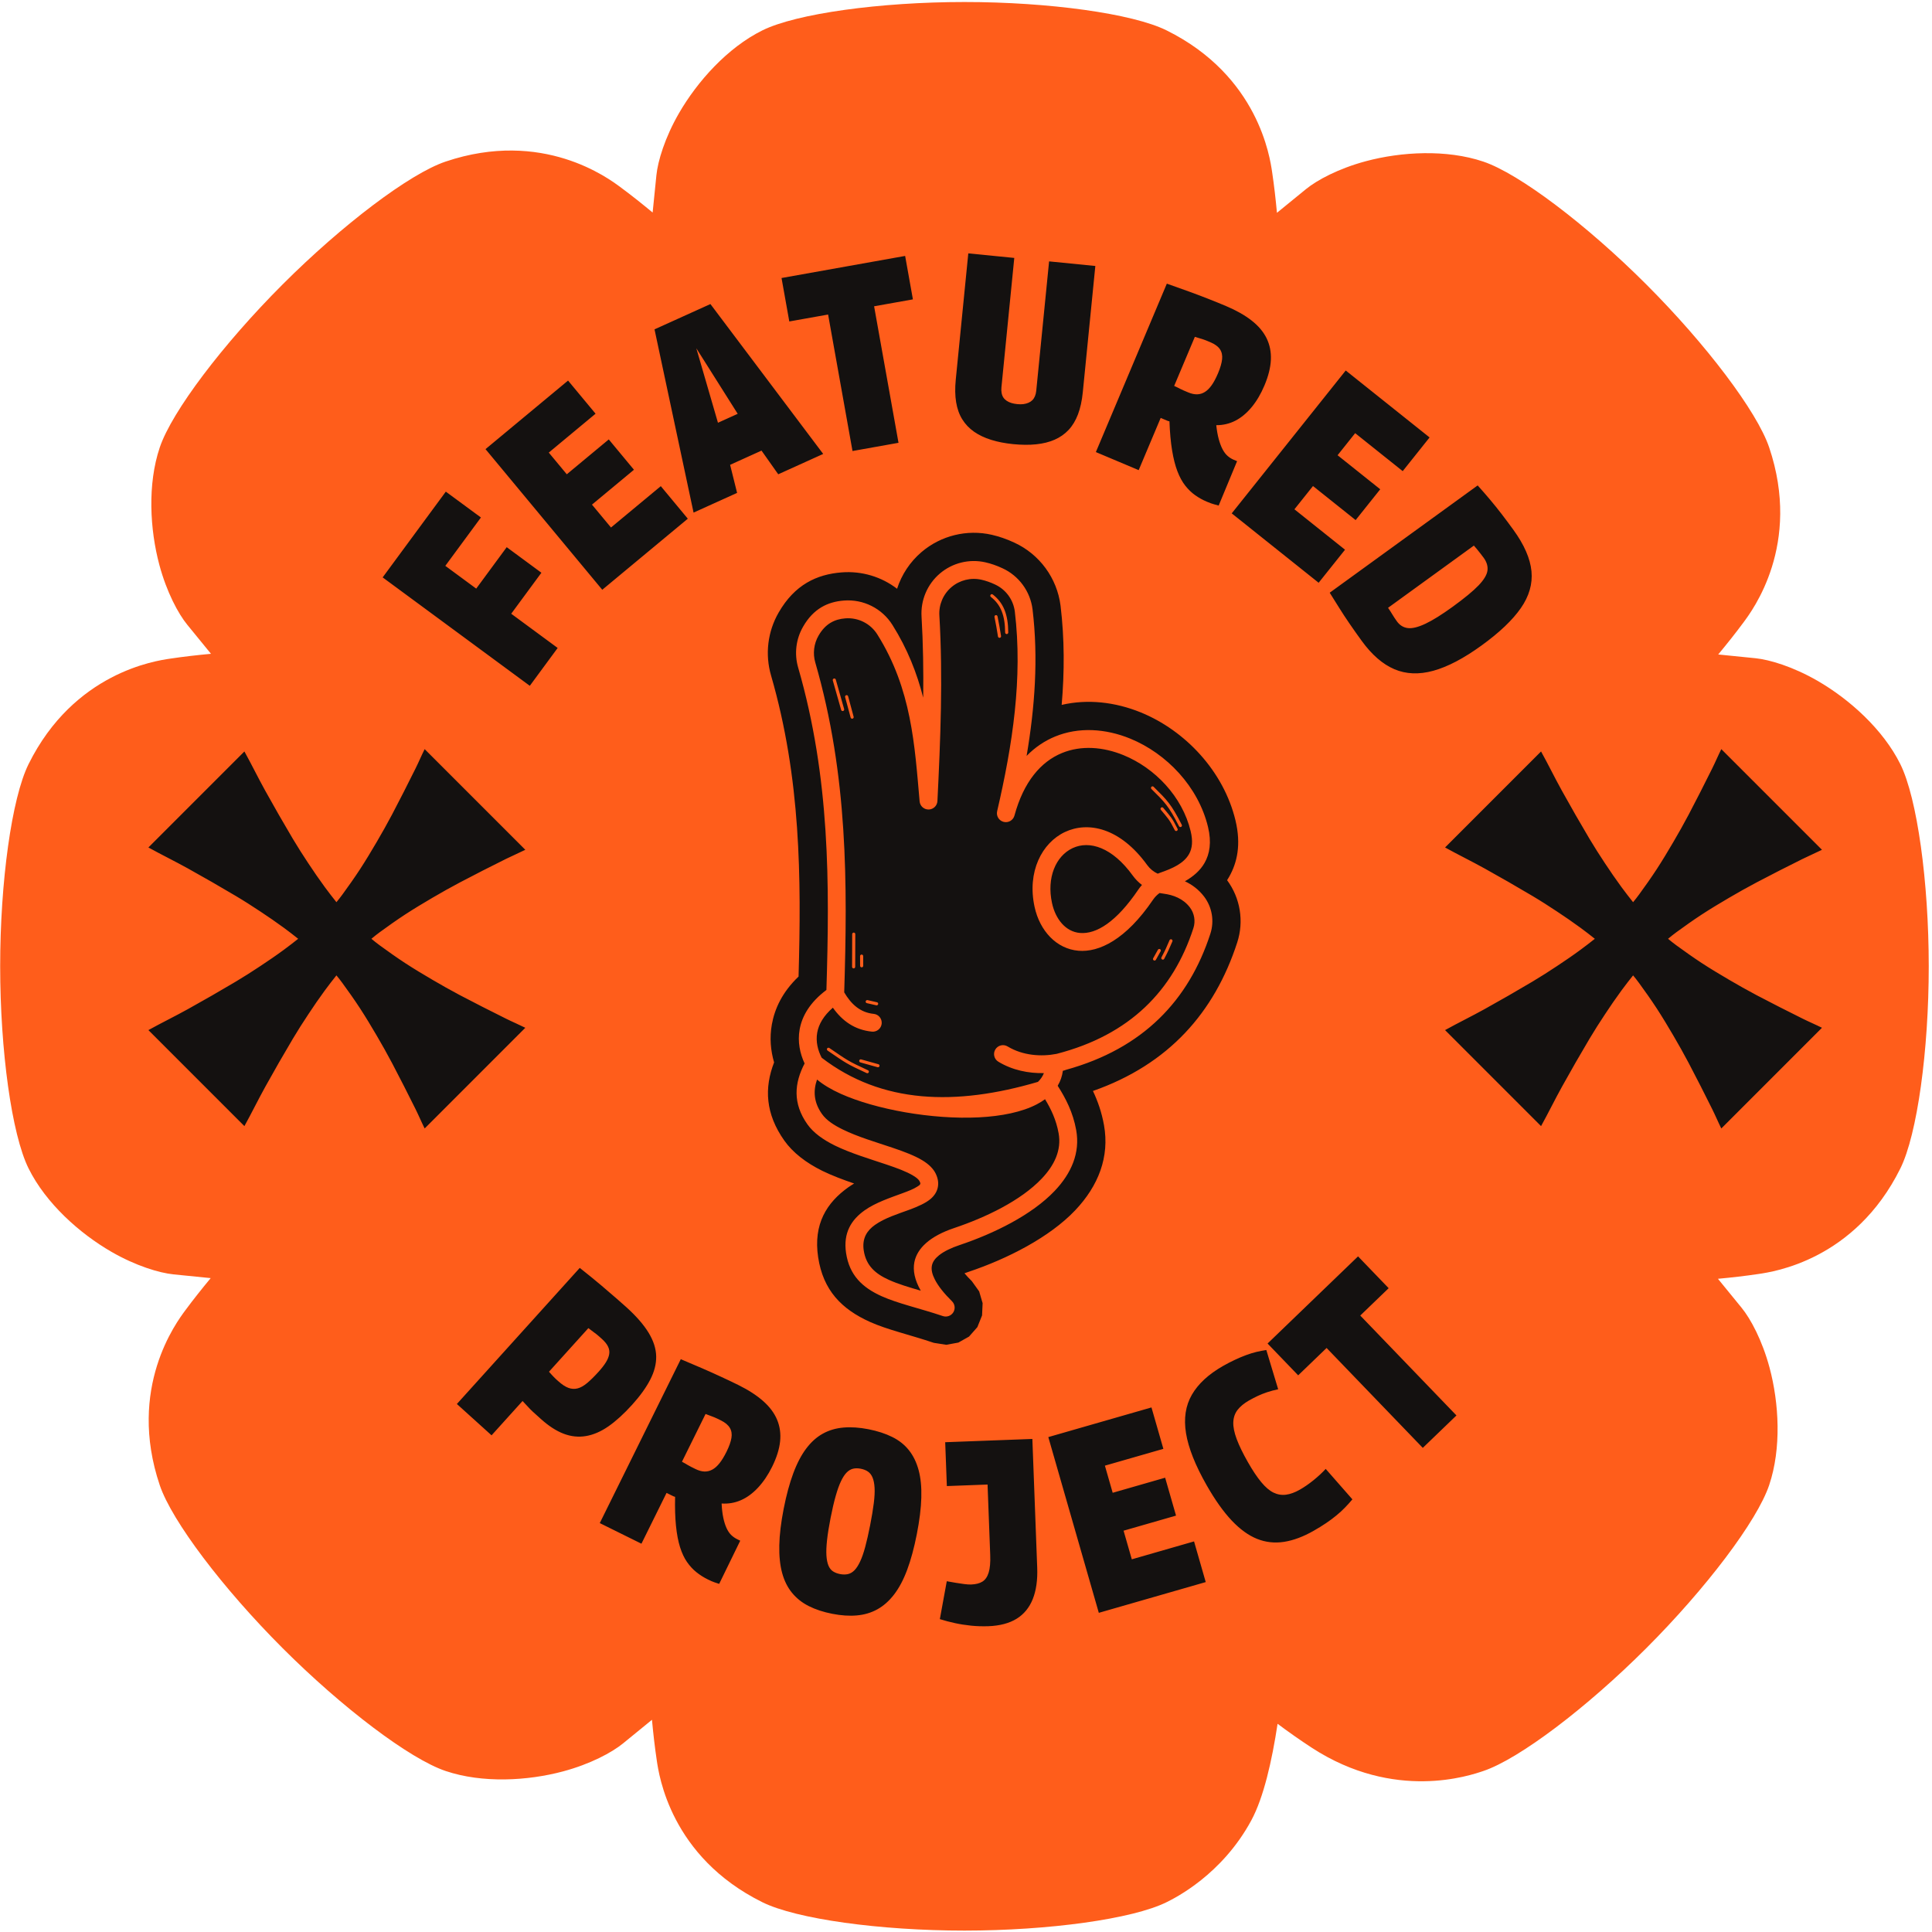
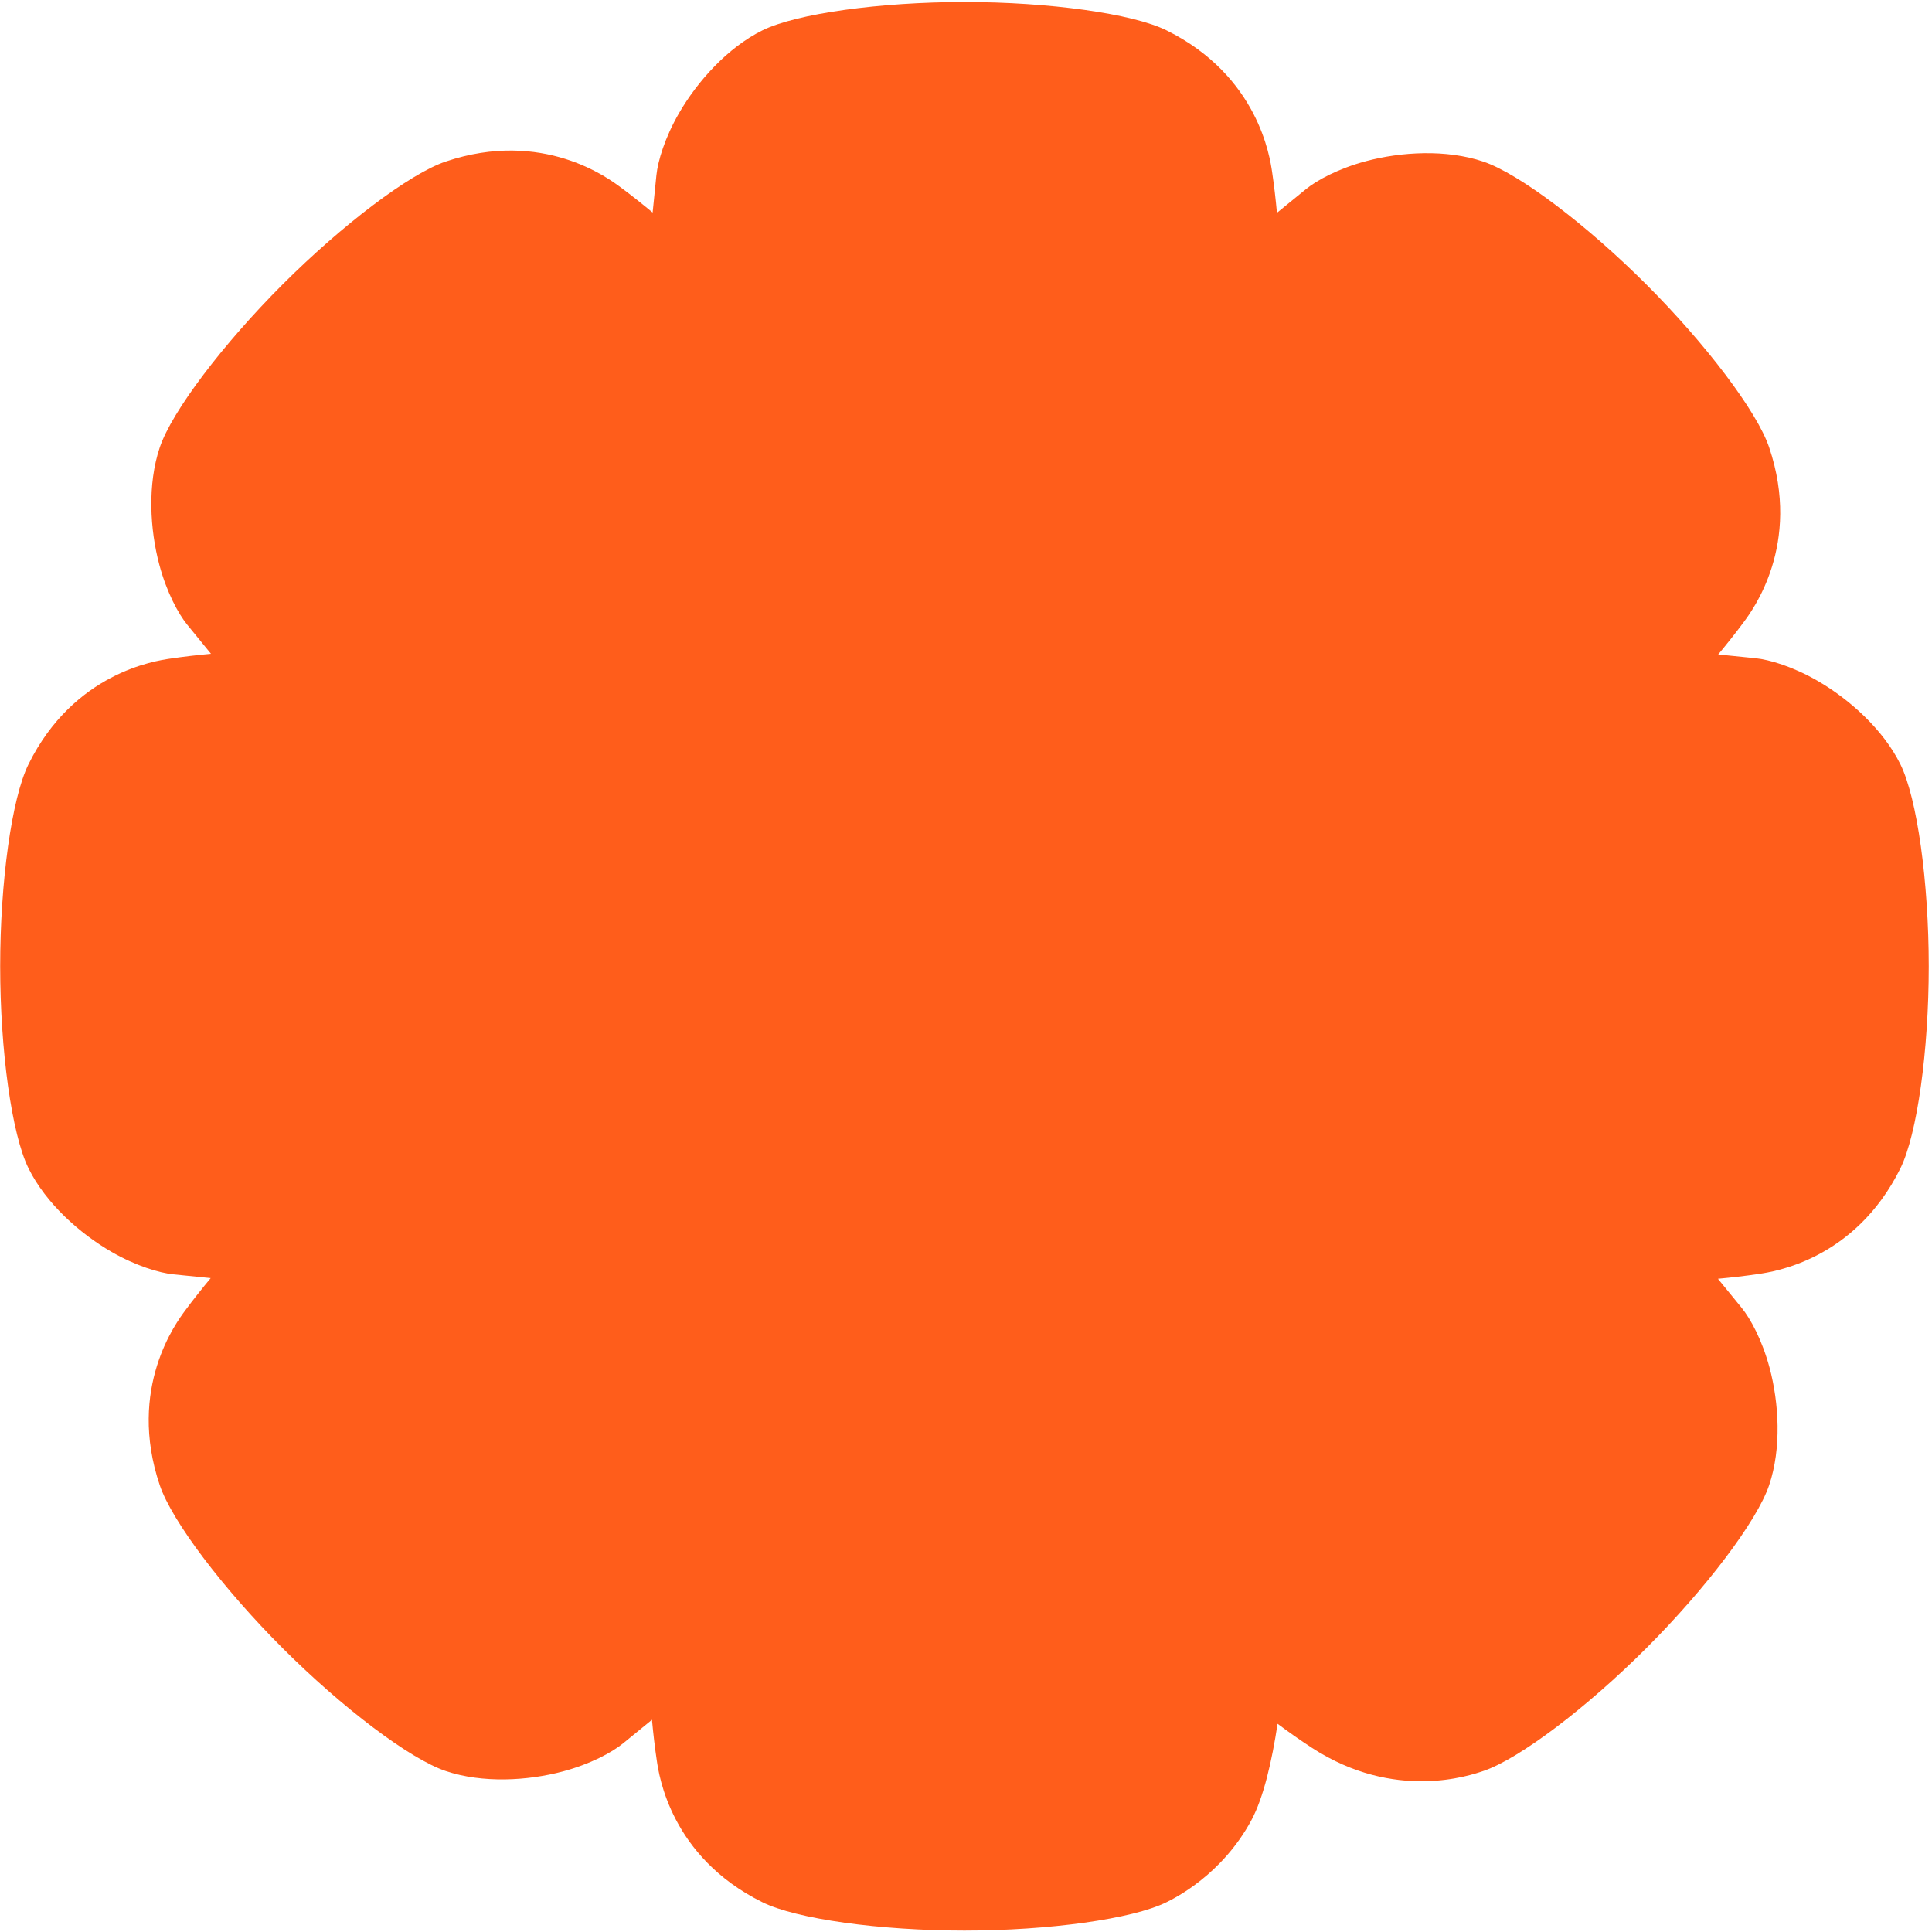
<svg xmlns="http://www.w3.org/2000/svg" width="100%" height="100%" viewBox="0 0 688 688" version="1.1" xml:space="preserve" style="fill-rule:evenodd;clip-rule:evenodd;stroke-linejoin:round;stroke-miterlimit:2;">
  <g transform="matrix(1,0,0,1,-2060.23,-10350.7)">
    <g transform="matrix(1.311,0,0,1.311,4298.57,-2296.43)">
      <g transform="matrix(0.493,0,0,0.493,-1153.78,7402.95)">
        <path d="M-418.955,5501.46C-422.061,5521.98 -426.651,5542.09 -433.384,5554.59C-449.561,5584.61 -475.457,5597.44 -480.115,5599.75C-498.848,5609.03 -545.045,5615.39 -591.47,5615.4C-637.897,5615.4 -684.098,5609.05 -702.837,5599.76C-753.501,5574.65 -759.81,5529.53 -760.969,5521.84C-762.098,5514.34 -762.943,5506.8 -763.65,5499.25L-779.645,5512.31C-785.701,5517.25 -797.578,5523.65 -812.627,5527.68C-832.12,5532.9 -857.026,5534.32 -877.354,5527.46C-897.165,5520.78 -934.327,5492.61 -967.157,5459.78C-999.988,5426.96 -1028.16,5389.8 -1034.85,5369.98C-1052.92,5316.4 -1025.47,5280.03 -1020.85,5273.77C-1016.35,5267.67 -1011.62,5261.75 -1006.78,5255.9L-1027.32,5253.83C-1035.1,5253.04 -1048.03,5249.17 -1061.52,5241.38C-1078.99,5231.29 -1097.6,5214.68 -1107.13,5195.45C-1116.41,5176.72 -1122.77,5130.53 -1122.77,5084.1C-1122.78,5037.67 -1116.42,4991.47 -1107.14,4972.73C-1082.03,4922.07 -1036.9,4915.76 -1029.21,4914.6C-1021.71,4913.47 -1014.18,4912.63 -1006.62,4911.92L-1019.68,4895.92C-1024.63,4889.87 -1031.03,4877.99 -1035.06,4862.94C-1040.28,4843.45 -1041.69,4818.54 -1034.84,4798.22C-1028.16,4778.4 -999.988,4741.24 -967.162,4708.41C-934.336,4675.58 -897.175,4647.4 -877.358,4640.72C-823.777,4622.65 -787.409,4650.1 -781.152,4654.72C-775.05,4659.22 -769.125,4663.95 -763.283,4668.79L-761.207,4648.25C-760.42,4640.47 -756.551,4627.54 -748.76,4614.05C-738.667,4596.58 -722.054,4577.97 -702.833,4568.44C-684.1,4559.16 -637.903,4552.8 -591.477,4552.8C-545.05,4552.79 -498.849,4559.15 -480.111,4568.43C-429.447,4593.54 -423.137,4638.66 -421.979,4646.36C-420.849,4653.86 -420.005,4661.39 -419.298,4668.94L-403.302,4655.89C-397.247,4650.94 -385.37,4644.54 -370.321,4640.51C-350.827,4635.29 -325.921,4633.88 -305.594,4640.73C-285.782,4647.41 -248.62,4675.58 -215.79,4708.41C-182.959,4741.23 -154.782,4778.4 -148.099,4798.21C-130.031,4851.79 -157.474,4888.16 -162.093,4894.42C-166.598,4900.52 -171.329,4906.44 -176.17,4912.29L-155.626,4914.36C-147.85,4915.15 -134.921,4919.02 -121.43,4926.81C-103.955,4936.9 -85.346,4953.52 -75.82,4972.74C-66.535,4991.47 -60.177,5037.67 -60.174,5084.09C-60.17,5130.52 -66.523,5176.72 -75.811,5195.46C-100.922,5246.12 -146.043,5252.43 -153.733,5253.59C-161.233,5254.72 -168.769,5255.57 -176.323,5256.27L-163.264,5272.27C-158.321,5278.32 -151.915,5290.2 -147.885,5305.25C-142.664,5324.74 -141.254,5349.65 -148.108,5369.98C-154.789,5389.79 -182.96,5426.95 -215.785,5459.78C-248.612,5492.61 -285.773,5520.79 -305.59,5527.47C-312.816,5529.91 -354.451,5544.34 -400.048,5514.69C-406.469,5510.51 -412.824,5506.03 -418.955,5501.46Z" style="fill:rgb(255,93,27);" />
      </g>
      <g transform="matrix(0.073,0,0,0.08,-1418.34,7555.14)">
-         <path d="M-621.089,28146.5C-604.234,28098.6 -573.05,28055.3 -530.034,28021.8C-457.967,27965.8 -361.146,27944.1 -268.832,27963.2C-241.728,27968.9 -213.691,27977.5 -185.128,27989.7C-90.917,28029.2 -25.749,28110.3 -12.784,28204.2L-12.746,28204.5L-12.689,28205C2.07,28316.9 1.902,28428.9 -8.631,28540.8C87.001,28520.5 189.892,28530.6 286.242,28566.5C451.028,28628 594.074,28765.9 638.087,28933C659.676,29015 644.482,29076.6 614.106,29125.2C611.81,29128.8 609.404,29132.4 606.891,29136C656.081,29196.7 670.185,29275.4 644.588,29347.4C560.182,29584.8 389.877,29761.4 107.733,29851.7C125.65,29886.2 140.268,29924.2 148.829,29967.6C170.024,30075.2 128.241,30173.7 41.575,30257C-53.843,30348.7 -210.668,30421.6 -354.465,30465.6C-360.014,30467.3 -365.289,30469 -370.245,30470.7C-362.668,30479.1 -353.485,30487.9 -342.955,30497.4L-315.645,30532.2L-302.789,30572.2L-304.866,30613.8L-322.328,30653.5L-353.317,30685.6L-393.074,30706L-437.944,30713.5L-484.263,30706.9C-574.024,30679.3 -657.483,30662.3 -721.554,30636C-827.632,30592.5 -896.272,30528.5 -914.796,30416.1C-933.423,30303.1 -882.272,30230.4 -802.659,30178.8C-795.691,30174.3 -788.402,30170 -780.865,30165.9C-821.98,30153 -862.902,30139.1 -898.971,30123C-960.035,30095.6 -1009.18,30060.7 -1040.39,30020.5C-1111.33,29929.2 -1115.52,29841.1 -1078.71,29754.7L-1078.7,29754.6C-1091.52,29714.8 -1095.93,29671 -1087.05,29625.8C-1076.69,29573.1 -1048.85,29516.4 -987.668,29463.2C-977.378,29127.9 -979.105,28790.9 -1089.94,28441.2C-1113.03,28369.2 -1102.76,28291.8 -1061.55,28226.9C-1002.15,28132.8 -920.108,28097.4 -827.151,28090.9C-752.065,28085.5 -678.957,28106 -621.089,28146.5ZM-965.187,29758.3C-1003.51,29825.3 -1010.04,29893.7 -954.672,29965C-932.397,29993.7 -896.221,30017.3 -852.64,30036.9C-794.32,30063 -722.298,30082.5 -659.326,30101.8C-620.885,30113.7 -586.041,30125.3 -561.218,30139.1C-550.073,30145.3 -541.01,30151.2 -537.036,30158.9C-535.464,30161.9 -534.14,30164.4 -534.642,30166.8C-535.581,30171.2 -540.717,30173.4 -545.975,30176.5C-559.703,30184.7 -578.513,30191.3 -599.28,30198.3C-645.758,30214 -700.712,30230.4 -741.87,30257C-790.524,30288.5 -822.278,30332.8 -810.894,30401.9C-798.403,30477.7 -749.976,30519.2 -678.444,30548.6C-617.001,30573.8 -536.781,30589.5 -450.7,30616C-436.04,30620.5 -419.909,30615.2 -411.798,30603.2C-403.686,30591.2 -405.741,30575.6 -416.753,30565.7C-446.841,30538.6 -468.118,30514.1 -480.622,30491.7C-490.393,30474.2 -494.582,30458.7 -491.52,30444.6C-488.616,30431.2 -479.077,30419.9 -464.865,30409.5C-446.218,30396 -420.261,30384.6 -387.906,30374.7C-260.035,30335.5 -119.468,30272.5 -34.618,30190.9C27.485,30131.2 60.605,30061.7 45.417,29984.6C33.44,29923.8 6.23,29876.4 -23.475,29834C-13.451,29818.7 -6.89,29801.8 -4.189,29783.1C-2.482,29782.8 -0.786,29782.4 0.899,29782C3.16,29781.5 5.31,29780.8 7.332,29779.9C294.383,29707.5 464.119,29544.3 544.652,29317.8C559.981,29274.7 551.192,29227.5 521.13,29191.4L521.086,29191.4C501.225,29167.7 476.595,29151 449.907,29139.7C481.003,29123.6 506.637,29103.5 522.876,29077.6C542.153,29046.8 549.627,29007.5 535.926,28955.4C499.81,28818.3 381.69,28705.8 246.472,28655.3C154.242,28620.9 54.353,28615.3 -33.288,28648.3C-71.225,28662.6 -107.11,28684.1 -139.101,28714C-108.324,28548.2 -95.136,28382.4 -117.007,28216.4L-117.03,28216.2C-125.456,28155.2 -167.807,28102.5 -229.031,28076.8C-250.748,28067.6 -271.77,28061 -292.122,28056.8C-352.12,28044.3 -415.051,28058.4 -461.89,28094.8C-508.733,28131.2 -533.983,28185.7 -530.006,28241.8C-524.125,28333.2 -522.664,28424.7 -523.833,28516.2C-547.031,28433.4 -582.057,28351.1 -638.097,28269.7C-676.651,28213.3 -746.35,28181.3 -818.889,28186.5C-879.147,28190.7 -932.13,28213.9 -970.609,28274.9C-997.428,28317.1 -1004.11,28367.5 -989.1,28414.3C-870.261,28789.2 -872.081,29149.6 -884.008,29508.7C-946.808,29551.7 -974.964,29598.7 -983.63,29642.8C-991.855,29684.6 -982.383,29724.6 -965.187,29758.3ZM290.109,29152.2C285.142,29157.2 280.532,29162.6 276.316,29168.2L276.293,29168.3C194.886,29277.8 120.582,29319.8 59.686,29315.2C5.397,29311.1 -31.735,29267.3 -44.498,29214C-65.263,29127.2 -30.309,29053.9 31.856,29027.2C95.029,29000.1 179.974,29024.4 256.176,29120.7L256.321,29120.9C265.955,29132.9 277.363,29143.4 290.109,29152.2ZM-918.93,29812.9C-896.317,29830.2 -866.402,29846.6 -830.645,29861.3C-700.6,29914.5 -490.621,29949.1 -317.702,29941.3C-232.323,29937.5 -155.818,29923.1 -100.997,29896.9C-90.011,29891.6 -79.829,29885.9 -70.511,29879.7C-48.558,29912.6 -29.012,29949.5 -19.979,29995.3C-8.588,30053.1 -36.22,30104.4 -82.801,30149.2C-160.97,30224.3 -291.251,30281.1 -409.054,30317.2C-497.417,30344.3 -546.289,30384.9 -556.695,30432.8C-562.746,30460.6 -555.946,30493.2 -532.864,30529.8C-576.726,30518.2 -616.966,30507.3 -651.182,30493.2C-700.881,30472.8 -736.509,30445.5 -745.188,30392.9C-751.991,30351.6 -732.505,30325.3 -703.428,30306.5C-666.856,30282.8 -617.59,30269.1 -576.292,30255.2C-542.532,30243.9 -513.396,30231.9 -495.409,30217.5C-481.851,30206.6 -473.324,30194.2 -469.859,30180.2C-466.457,30166.6 -467.685,30151 -476.908,30133.1C-485.554,30116.3 -502.436,30100.7 -526.685,30087.3C-554.934,30071.6 -594.351,30057.8 -638.097,30044.4C-698.403,30025.8 -767.49,30007.5 -823.34,29982.4C-855.874,29967.9 -883.835,29951.4 -900.464,29930C-931.625,29889.8 -933.423,29851 -918.93,29812.9ZM-27.503,29725.7C-84.037,29735.8 -153.124,29731.8 -209.813,29700.5C-225.495,29691.8 -245.941,29696.4 -255.444,29710.7C-264.946,29725 -259.93,29743.7 -244.248,29752.3C-191.976,29781.3 -131.407,29792.2 -74.784,29791C-79.489,29802.2 -87.045,29812.1 -96.892,29820.8C-403.329,29903 -678.172,29895.5 -901.656,29738.8C-915.481,29714.4 -924.379,29684.7 -918.229,29653.5C-912.698,29625.4 -894.948,29596.6 -860.025,29568.9C-824.902,29614 -778.812,29644.3 -714.76,29650.2C-696.515,29651.9 -680.215,29639.7 -678.383,29623.1C-676.551,29606.4 -689.875,29591.5 -708.12,29589.9C-759.203,29585.2 -792.295,29556.3 -817.807,29516.9C-805.496,29149.6 -803.687,28781 -925.302,28397.3L-925.331,28397.2C-935.235,28366.4 -930.816,28333.1 -913.107,28305.3L-913.035,28305.2C-887.814,28265.2 -853.271,28249.7 -813.765,28247L-813.666,28247C-765.819,28243.5 -719.844,28264.7 -694.427,28301.8L-694.382,28301.9C-566.706,28487.5 -555.58,28678.2 -537.216,28868.4C-535.683,28884.3 -520.942,28896.3 -503.481,28896C-486.02,28895.7 -471.801,28883.1 -470.939,28867.2C-459.585,28657.5 -450.189,28447.8 -463.686,28238L-463.699,28237.9C-466.322,28200.9 -449.677,28165 -418.797,28141C-387.916,28117 -346.426,28107.7 -306.871,28115.9L-306.829,28115.9C-290.738,28119.2 -274.144,28124.5 -256.973,28131.8L-256.843,28131.9C-216.476,28148.8 -188.544,28183.5 -182.964,28223.8C-153.174,28449.9 -191.273,28675.9 -248.747,28901.8C-252.844,28917.9 -242.054,28934 -224.489,28938C-206.925,28942.1 -189.057,28932.5 -184.319,28916.6C-150.082,28801.3 -85.587,28733.6 -7.941,28704.4C63.895,28677.3 145.725,28683.2 221.322,28711.4C337.843,28754.9 440.198,28851.5 471.32,28969.6C480.037,29002.7 477.447,29027.9 465.183,29047.5C445.172,29079.5 403.426,29096.2 358.252,29110.5L358,29110.6C354.86,29111.6 351.761,29112.7 348.707,29113.9C333.488,29107.5 320.118,29097.7 309.992,29085.1C207.843,28956.1 88.197,28936 3.556,28972.4C-82.098,29009.2 -138.025,29107.3 -109.414,29226.9C-90.043,29307.9 -28.173,29369.4 54.221,29375.6C130.008,29381.3 229.943,29338.6 331.255,29202.4C337.889,29193.5 346.151,29185.8 355.615,29179.6C360.575,29180.5 365.602,29181.3 370.681,29181.8C406.309,29186 443.206,29198.3 468.28,29228.2C485.128,29248.4 490.049,29274.9 481.453,29299C406.194,29510.8 245.292,29661.5 -27.503,29725.7ZM-757.783,29754.7L-693.697,29771C-690.622,29771.8 -687.429,29770.2 -686.569,29767.4C-685.71,29764.6 -687.508,29761.7 -690.583,29760.9L-754.669,29744.5C-757.744,29743.7 -760.937,29745.4 -761.797,29748.2C-762.656,29751 -760.858,29753.9 -757.783,29754.7ZM-758.77,29393.8L-758.616,29426.7C-758.603,29429.6 -756,29432 -752.808,29431.9C-749.616,29431.9 -747.035,29429.6 -747.049,29426.6L-747.202,29393.8C-747.215,29390.8 -749.818,29388.5 -753.01,29388.5C-756.202,29388.5 -758.783,29390.9 -758.77,29393.8ZM-733.499,29553.5L-698.404,29560.8C-695.291,29561.4 -692.19,29559.7 -691.485,29556.8C-690.78,29554 -692.735,29551.1 -695.848,29550.5L-730.943,29543.2C-734.056,29542.6 -737.156,29544.4 -737.862,29547.2C-738.567,29550.1 -736.612,29552.9 -733.499,29553.5ZM-788.109,29319.2L-788.51,29430.2C-788.52,29433.1 -785.937,29435.5 -782.745,29435.5C-779.553,29435.5 -776.952,29433.1 -776.942,29430.2L-776.541,29319.2C-776.53,29316.3 -779.113,29313.9 -782.306,29313.9C-785.498,29313.9 -788.098,29316.3 -788.109,29319.2ZM-814.431,28514.4L-793.893,28583.8C-793.061,28586.6 -789.884,28588.3 -786.802,28587.5C-783.72,28586.8 -781.893,28583.9 -782.725,28581.1L-803.263,28511.6C-804.095,28508.8 -807.272,28507.1 -810.354,28507.9C-813.436,28508.7 -815.263,28511.6 -814.431,28514.4ZM-860.251,28457.9L-829.178,28557.9C-828.307,28560.7 -825.107,28562.3 -822.036,28561.5C-818.965,28560.8 -817.178,28557.8 -818.048,28555L-849.121,28455C-849.992,28452.2 -853.192,28450.5 -856.263,28451.3C-859.334,28452.1 -861.121,28455.1 -860.251,28457.9ZM-272.017,28174.3C-234.87,28200.7 -219.404,28237.4 -218.971,28295C-218.949,28298 -216.34,28300.3 -213.148,28300.3C-209.955,28300.3 -207.382,28297.9 -207.403,28295C-207.867,28233.3 -225.137,28194.3 -264.905,28166C-267.423,28164.2 -271.06,28164.6 -273.023,28166.9C-274.985,28169.2 -274.534,28172.5 -272.017,28174.3ZM360.444,28897.1C387.591,28927.1 391.35,28928.4 412.221,28966.1C413.659,28968.7 417.141,28969.8 419.991,28968.5C422.84,28967.1 423.986,28964 422.547,28961.4C401.091,28922.6 397.273,28921.2 369.365,28890.4C367.332,28888.1 363.684,28887.8 361.222,28889.7C358.76,28891.5 358.412,28894.9 360.444,28897.1ZM-879.663,29714.5C-809.616,29758.1 -810.805,29758.6 -734.232,29791C-731.335,29792.2 -727.895,29791.1 -726.553,29788.4C-725.212,29785.8 -726.475,29782.6 -729.372,29781.4C-805.072,29749.4 -803.89,29748.9 -873.14,29705.7C-875.776,29704.1 -879.378,29704.7 -881.178,29707.1C-882.978,29709.5 -882.299,29712.8 -879.663,29714.5ZM349.496,29372.2L331.863,29401.1C330.309,29403.6 331.311,29406.8 334.099,29408.2C336.887,29409.7 340.413,29408.7 341.967,29406.2L359.6,29377.3C361.154,29374.8 360.152,29371.6 357.364,29370.2C354.576,29368.7 351.05,29369.7 349.496,29372.2ZM-258.67,28242.3C-251.424,28275.9 -251.495,28275.3 -245.631,28308.7C-245.125,28311.5 -242.155,28313.5 -239.003,28313C-235.851,28312.6 -233.703,28309.9 -234.209,28307C-240.106,28273.5 -240.035,28274 -247.32,28240.2C-247.937,28237.4 -250.981,28235.5 -254.113,28236.1C-257.245,28236.6 -259.287,28239.4 -258.67,28242.3ZM392.773,29339.7C378.429,29369.6 379.144,29369.3 362.656,29398.1C361.179,29400.7 362.278,29403.9 365.108,29405.2C367.938,29406.6 371.435,29405.6 372.912,29403C389.583,29373.8 388.865,29374.1 403.367,29343.9C404.649,29341.3 403.316,29338.2 400.393,29337C397.469,29335.8 394.055,29337 392.773,29339.7ZM325.38,28826.4C374.678,28870.9 388.977,28883.2 427.968,28952.7C429.424,28955.3 432.912,28956.3 435.753,28955C438.594,28953.7 439.719,28950.5 438.263,28947.9C398.446,28877 383.861,28864.4 333.518,28818.9C331.25,28816.8 327.585,28816.9 325.339,28818.9C323.093,28821 323.111,28824.3 325.38,28826.4ZM-1987.7,28476L-2535.23,28107.9L-2300.21,27816.7L-2169.58,27904.5L-2302.07,28068.7L-2187.09,28146L-2073.61,28005.3L-1944.55,28092.1L-2056.88,28231.3L-1884.02,28347.5L-1987.7,28476ZM-1718.09,28149.9L-2152.52,27672.4L-1845.37,27439.6L-1742.97,27552.1L-1917.1,27684.1L-1850.07,27757.8L-1693.88,27639.4L-1600.17,27742.4L-1756.36,27860.8L-1685.61,27938.5L-1500.27,27798.1L-1399.74,27908.6L-1718.09,28149.9ZM-1378.36,27887.9L-1523.64,27265.7L-1315.65,27179.8L-896.006,27688.7L-1063.28,27757.8L-1125.51,27677.4L-1242.34,27725.7L-1216.39,27821L-1378.36,27887.9ZM-1287.57,27582.8L-1214.11,27552.5L-1368.12,27329.9L-1287.57,27582.8ZM-562.178,27163.9L-706.571,27187.4L-615.768,27650.9L-786.935,27678.8L-877.738,27215.4L-1022.13,27238.9L-1051.03,27091.4L-591.078,27016.4L-562.178,27163.9ZM-402.73,27436.5L-356.082,27007.7L-184.984,27023.2L-232.783,27462.6C-233.551,27469.6 -233.288,27476.2 -231.995,27482.2C-230.701,27488.3 -228.49,27493.4 -225.362,27497.5C-222.234,27501.7 -218.074,27505.3 -212.885,27508.5C-207.695,27511.6 -201.781,27514.1 -195.142,27515.9C-188.503,27517.7 -181.317,27518.9 -173.584,27519.6C-165.207,27520.4 -157.554,27520.3 -150.628,27519.5C-143.701,27518.6 -137.516,27517.1 -132.073,27514.9C-126.629,27512.7 -121.927,27509.9 -117.967,27506.4C-114.007,27502.9 -110.756,27498.4 -108.215,27493C-105.674,27487.6 -104.019,27481.4 -103.251,27474.3L-55.452,27034.9L116.613,27050.5L69.965,27479.3C66.83,27508.1 60.856,27533.1 52.044,27554.3C43.232,27575.5 31.55,27593.1 16.998,27607.3C2.445,27621.4 -14.864,27632.4 -34.931,27640.4C-54.998,27648.4 -77.853,27653.6 -103.498,27656C-129.143,27658.5 -157.755,27658.2 -189.332,27655.4C-219.621,27652.6 -246.914,27647.8 -271.213,27640.8C-295.512,27633.9 -316.639,27624.7 -334.595,27613.3C-352.55,27601.8 -367.14,27587.9 -378.365,27571.4C-389.59,27555 -397.241,27535.6 -401.318,27513.2C-405.394,27490.9 -405.865,27465.3 -402.73,27436.5ZM531.952,27851C516.436,27845.1 501.91,27837.7 488.374,27829C474.838,27820.3 462.457,27809.4 451.232,27796.4C440.006,27783.4 430.29,27767.2 422.083,27747.7C413.876,27728.2 407.256,27704.5 402.225,27676.5C397.194,27648.6 393.916,27615.8 392.391,27578C389.752,27577.6 387.24,27577 384.853,27576.1L359.788,27566.4L277.92,27743.7L118.582,27682.4L382.674,27110.5C411.477,27119.7 438.513,27128.5 463.782,27136.9C489.051,27145.3 513.149,27153.6 536.078,27161.8C559.007,27170 581.213,27178.2 602.697,27186.5C640.89,27201.2 672.674,27217.6 698.05,27235.7C723.425,27253.8 742.053,27273.9 753.935,27296.1C765.817,27318.3 771.1,27342.7 769.787,27369.1C768.473,27395.5 760.522,27424.5 745.934,27456.1C732.604,27485 716.652,27509.7 698.079,27530.1C679.506,27550.5 659.262,27565.8 637.347,27576C615.432,27586.2 591.846,27591.2 566.59,27591.1C568.751,27609.3 571.831,27625.1 575.831,27638.5C579.831,27651.9 584.562,27663.3 590.025,27672.8C595.487,27682.3 601.681,27689.8 608.605,27695.3C615.53,27700.9 623.169,27705.3 631.524,27708.5L644.056,27713.3L575.533,27864C570.507,27862.7 564.673,27861.2 558.029,27859.6C551.386,27858 542.693,27855.2 531.952,27851ZM462.025,27479.7C473.961,27484.3 485.072,27486.5 495.36,27486.3C505.648,27486.1 515.325,27483.4 524.39,27478.2C533.454,27473 541.97,27465.2 549.938,27454.8C557.905,27444.4 565.661,27431 573.207,27414.7C581.758,27396.2 586.798,27380.3 588.327,27367.1C589.856,27353.9 587.166,27342.6 580.259,27333.2C573.351,27323.8 561.543,27315.9 544.833,27309.5L532.301,27304.7C528.124,27303.1 524.033,27301.7 520.028,27300.4C516.023,27299.2 511.21,27297.9 505.587,27296.3C499.965,27294.8 493.746,27293.1 486.93,27291.1L409.966,27457.8C414.143,27459.4 418.108,27461 421.862,27462.8L433.121,27468.1C436.875,27469.9 440.989,27471.6 445.465,27473.3L462.025,27479.7ZM624.114,27890.5L1048.31,27405.4L1360.35,27632.7L1260.36,27747.1L1083.46,27618.2L1018.01,27693.1L1176.69,27808.7L1085.18,27913.3L926.509,27797.7L857.425,27876.7L1045.71,28013.9L947.54,28126.1L624.114,27890.5ZM1107.66,28323.2C1091.31,28302.7 1076.08,28283 1061.97,28264.2C1047.86,28245.4 1034.91,28227.4 1023.1,28210C1011.3,28192.6 999.842,28175.9 988.727,28159.9L1539.26,27795.6C1555.8,27812.4 1571.28,27828.6 1585.71,27844.3C1600.13,27859.9 1614.35,27876.1 1628.37,27892.7C1642.39,27909.4 1657,27927.2 1672.21,27946.4C1712.5,27997.1 1734.92,28044 1739.47,28087C1744.01,28129.9 1730.8,28171.7 1699.84,28212.3C1668.87,28252.9 1620.35,28295 1554.29,28338.7C1487.7,28382.8 1427.73,28411.5 1374.38,28424.9C1321.04,28438.3 1272.65,28436.5 1229.23,28419.6C1185.81,28402.7 1145.29,28370.6 1107.66,28323.2ZM1238.82,28257.2C1249.46,28270.6 1263.09,28278.2 1279.71,28280C1296.32,28281.8 1318.17,28276.8 1345.26,28265.1C1372.35,28253.4 1406.08,28234.2 1446.45,28207.5C1490.49,28178.3 1522.53,28154.2 1542.56,28135.1C1562.58,28116 1573.63,28099.2 1575.7,28084.7C1577.78,28070.2 1573.11,28055.8 1561.71,28041.4C1557.53,28036.1 1553.21,28031 1548.77,28025.9C1544.33,28020.8 1540.17,28016.1 1536.3,28011.7C1532.42,28007.3 1528.7,28003.4 1525.14,27999.9L1205.83,28211.2C1208.87,28215 1211.59,28218.7 1213.99,28222.2L1221.18,28232.8C1223.58,28236.3 1226.17,28240.1 1228.95,28244.1C1231.73,28248.1 1235.02,28252.5 1238.82,28257.2ZM-2259.08,30914.5L-1801.81,30452.4C-1770.75,30474.8 -1743.83,30494.8 -1721.07,30512.4C-1698.3,30530 -1679.12,30545 -1663.52,30557.5C-1647.92,30569.9 -1636.27,30579.3 -1628.58,30585.7C-1591.56,30616.2 -1563.92,30645.2 -1545.65,30672.6C-1527.38,30700 -1517.99,30726.7 -1517.46,30752.6C-1516.93,30778.5 -1524.29,30804.9 -1539.54,30831.8C-1554.79,30858.7 -1577.17,30887 -1606.7,30916.9C-1637.53,30948 -1667.02,30972.5 -1695.15,30990.4C-1723.28,31008.2 -1751.22,31019.2 -1778.97,31023.4C-1806.71,31027.7 -1834.38,31025 -1861.98,31015.4C-1889.57,31005.8 -1918.04,30988.9 -1947.36,30964.7L-1976.21,30940.9C-1979.57,30938.1 -1982.95,30935.1 -1986.34,30932C-1989.72,30928.8 -1993.6,30925 -1997.98,30920.6C-2002.35,30916.2 -2007.93,30910.8 -2014.7,30904.4L-2130,31020.9L-2259.08,30914.5ZM-1769.78,30656.9L-1916.34,30805C-1912.93,30808.6 -1909.77,30811.8 -1906.87,30814.6C-1903.96,30817.4 -1901.29,30820 -1898.86,30822.4C-1896.44,30824.8 -1893.78,30827.2 -1890.9,30829.6L-1882.24,30836.7C-1868.3,30848.2 -1855.6,30855.9 -1844.15,30859.7C-1832.7,30863.6 -1821.31,30864.2 -1809.99,30861.6C-1798.67,30859 -1786.63,30852.8 -1773.88,30843C-1761.12,30833.2 -1747.14,30820.6 -1731.94,30805.2C-1720.22,30793.4 -1711.07,30782.6 -1704.5,30772.9C-1697.93,30763.2 -1693.86,30754 -1692.28,30745.3C-1690.69,30736.7 -1692.09,30728.1 -1696.45,30719.8C-1700.82,30711.4 -1708.29,30702.8 -1718.86,30694.1L-1728.96,30685.8C-1732.33,30683 -1735.8,30680.4 -1739.38,30677.8C-1742.96,30675.2 -1747.26,30672.3 -1752.26,30669C-1757.26,30665.6 -1763.1,30661.6 -1769.78,30656.9ZM-1325.72,31510C-1340.82,31503.2 -1354.84,31495.1 -1367.78,31485.6C-1380.72,31476.2 -1392.36,31464.6 -1402.71,31451.1C-1413.07,31437.5 -1421.7,31420.7 -1428.6,31400.8C-1435.51,31380.9 -1440.55,31356.8 -1443.73,31328.7C-1446.91,31300.5 -1448.02,31267.5 -1447.05,31229.7C-1449.65,31229.2 -1452.12,31228.4 -1454.44,31227.4L-1478.84,31216.4L-1572.29,31388.9L-1727.35,31318.9L-1425.88,30762.4C-1397.72,30773.1 -1371.31,30783.4 -1346.63,30793.2C-1321.96,30803 -1298.44,30812.6 -1276.09,30822.1C-1253.73,30831.5 -1232.1,30840.9 -1211.19,30850.3C-1174.03,30867.1 -1143.37,30885.2 -1119.23,30904.7C-1095.09,30924.2 -1077.82,30945.3 -1067.42,30968.2C-1057.02,30991 -1053.35,31015.6 -1056.41,31041.9C-1059.47,31068.2 -1069.32,31096.7 -1085.97,31127.5C-1101.19,31155.6 -1118.75,31179.3 -1138.64,31198.7C-1158.54,31218.1 -1179.76,31232.3 -1202.32,31241.2C-1224.87,31250.2 -1248.76,31253.9 -1273.97,31252.4C-1273.01,31270.7 -1270.98,31286.6 -1267.87,31300.2C-1264.76,31313.8 -1260.79,31325.5 -1255.96,31335.2C-1251.13,31345 -1245.44,31352.8 -1238.9,31358.8C-1232.35,31364.7 -1225.01,31369.5 -1216.88,31373.2L-1204.68,31378.7L-1283.06,31525.3C-1287.99,31523.8 -1293.72,31522 -1300.25,31520.1C-1306.78,31518.1 -1315.27,31514.8 -1325.72,31510ZM-1371.02,31135.4C-1359.41,31140.6 -1348.46,31143.4 -1338.17,31143.8C-1327.88,31144.1 -1318.04,31142 -1308.65,31137.3C-1299.26,31132.7 -1290.24,31125.4 -1281.6,31115.4C-1272.95,31105.4 -1264.33,31092.5 -1255.71,31076.6C-1245.95,31058.6 -1239.87,31043 -1237.47,31029.9C-1235.07,31016.8 -1237.01,31005.4 -1243.29,30995.7C-1249.57,30985.9 -1260.84,30977.3 -1277.1,30970L-1289.29,30964.5C-1293.36,30962.7 -1297.35,30961 -1301.27,30959.6C-1305.19,30958.2 -1309.9,30956.5 -1315.42,30954.7C-1320.93,30952.9 -1327.02,30950.8 -1333.7,30948.4L-1421.56,31110.6C-1417.49,31112.5 -1413.64,31114.4 -1410.01,31116.3L-1399.12,31122.2C-1395.49,31124.2 -1391.49,31126.2 -1387.14,31128.1L-1371.02,31135.4ZM-862.207,31626.9C-895.264,31621 -924.267,31612.3 -949.216,31600.9C-974.164,31589.5 -995.031,31574.5 -1011.81,31555.8C-1028.6,31537.2 -1040.92,31514.6 -1048.78,31488.2C-1056.63,31461.8 -1060.16,31430.6 -1059.36,31394.6C-1058.55,31358.6 -1053.1,31317.1 -1043,31270.1C-1033.02,31223.6 -1021.09,31183.5 -1007.19,31149.5C-993.285,31115.5 -977.2,31087.5 -958.931,31065.5C-940.662,31043.4 -920.053,31026.6 -897.104,31015.1C-874.155,31003.5 -848.582,30996.7 -820.386,30994.5C-792.189,30992.3 -761.244,30994.2 -727.551,31000.2C-693.858,31006.3 -664.378,31015 -639.112,31026.5C-613.845,31037.9 -593.138,31052.9 -576.99,31071.5C-560.842,31090 -548.839,31112.5 -540.981,31138.9C-533.123,31165.4 -529.756,31196.5 -530.88,31232.5C-532.003,31268.4 -537.552,31309.6 -547.527,31356C-557.626,31403 -569.626,31443.5 -583.526,31477.5C-597.427,31511.5 -613.67,31539.4 -632.257,31561.4C-650.844,31583.4 -671.612,31600.2 -694.561,31611.7C-717.51,31623.3 -742.924,31630.2 -770.802,31632.4C-798.681,31634.7 -829.149,31632.8 -862.207,31626.9ZM-833.218,31492C-823.047,31493.8 -813.486,31493.9 -804.536,31492.2C-795.586,31490.4 -787.408,31486.2 -780.004,31479.4C-772.599,31472.6 -765.524,31462.7 -758.78,31449.7C-752.036,31436.8 -745.656,31420.1 -739.64,31399.8C-733.625,31379.5 -727.5,31354.9 -721.266,31325.8C-715.157,31297.4 -710.652,31272.6 -707.753,31251.4C-704.854,31230.3 -703.878,31212.7 -704.824,31198.6C-705.771,31184.6 -708.263,31173.2 -712.302,31164.3C-716.34,31155.5 -721.99,31148.7 -729.25,31144.1C-736.511,31139.5 -745.545,31136.2 -756.352,31134.3C-766.524,31132.5 -775.926,31132.4 -784.558,31134.2C-793.19,31136 -801.209,31140.3 -808.614,31147.1C-816.018,31153.9 -823.093,31163.8 -829.837,31176.7C-836.581,31189.7 -843.151,31206.4 -849.547,31227C-855.943,31247.5 -862.258,31272.3 -868.492,31301.3C-874.726,31330.3 -879.102,31355.3 -881.621,31376.2C-884.14,31397.2 -884.927,31414.7 -883.98,31428.7C-883.033,31442.7 -880.541,31454.1 -876.502,31463C-872.464,31471.9 -866.783,31478.5 -859.46,31482.8C-852.137,31487.1 -843.39,31490.2 -833.218,31492ZM-461.963,31645L-436.16,31516.3C-424.41,31518.3 -412.99,31520.1 -401.899,31521.8C-390.808,31523.5 -380.377,31524.9 -370.605,31526C-360.834,31527.2 -352.387,31527.6 -345.266,31527.4C-327.787,31526.8 -313.823,31523.5 -303.373,31517.5C-292.923,31511.5 -285.24,31501.4 -280.323,31487C-275.406,31472.6 -273.472,31452.7 -274.521,31427.3L-284.405,31188L-435.89,31193.2L-442.04,31044.3L-117.706,31033.2L-99.659,31470.1C-97.927,31512.1 -103.428,31547.6 -116.163,31576.8C-128.898,31605.9 -148.885,31628.2 -176.124,31643.6C-203.363,31659 -238.346,31667.5 -281.072,31669C-303.083,31669.7 -324.501,31669.1 -345.327,31667.2C-366.153,31665.2 -386.206,31662.4 -405.487,31658.6C-424.767,31654.8 -443.593,31650.3 -461.963,31645ZM129.56,31623.6L-58.343,31026.9L325.506,30926.2L369.797,31066.8L152.19,31123.9L181.18,31216L376.374,31164.8L416.907,31293.5L221.714,31344.7L252.315,31441.9L483.932,31381.1L527.417,31519.2L129.56,31623.6ZM531.057,31190.8C488.686,31123 463.022,31064 454.064,31013.9C445.106,30963.8 452.354,30920.2 475.808,30883.1C499.262,30846 537.999,30813.4 592.02,30785.3C607.214,30777.4 621.884,30770.5 636.031,30764.5C650.179,30758.4 663.863,30753.2 677.085,30748.7C690.307,30744.2 703.147,30740.6 715.604,30737.8C728.061,30735.1 740.477,30732.9 752.853,30731.2L796.977,30864.5C782.351,30867.3 768.768,30870.6 756.23,30874.4C743.691,30878.2 731.976,30882.5 721.084,30887.1C710.193,30891.8 699.401,30896.9 688.709,30902.4C670.14,30912.1 655.908,30922.8 646.015,30934.4C636.122,30946 630.787,30959.8 630.01,30975.9C629.233,30991.9 633.436,31011.2 642.618,31033.7C651.8,31056.1 665.699,31082.2 684.317,31112C701.971,31140.3 718.565,31162.9 734.1,31180C749.634,31197.1 764.851,31208.9 779.751,31215.5C794.651,31222 810.098,31224.4 826.089,31222.5C842.081,31220.6 859.362,31214.9 877.932,31205.2C894.251,31196.7 911.094,31186.1 928.461,31173.3C945.828,31160.5 960.945,31147.7 973.812,31134.9L1073.16,31238.3C1064.72,31247.5 1055.69,31256.6 1046.08,31265.7C1036.47,31274.8 1025.84,31283.8 1014.18,31292.5C1002.52,31301.3 989.697,31310.1 975.709,31318.7C961.72,31327.3 946.285,31336.1 929.403,31344.8C890.575,31365.1 853.683,31377.6 818.725,31382.6C783.767,31387.5 750.342,31384.1 718.451,31372.5C686.561,31360.8 655.14,31340.1 624.188,31310.3C593.236,31280.4 562.193,31240.6 531.057,31190.8ZM1208.1,30521.3L1102.4,30614.2L1460.34,30953.4L1335.05,31063.5L977.115,30724.3L871.423,30817.2L757.505,30709.2L1094.18,30413.3L1208.1,30521.3ZM-2849.57,29335C-2866.97,29322.3 -2884.52,29309.9 -2902.42,29297.9C-2931.26,29278.6 -2960.84,29260.1 -2990.68,29242.1C-3020.77,29223.9 -3051.15,29206.1 -3082.17,29189.3C-3140.98,29157.4 -3200.32,29126.3 -3260.13,29096C-3308.56,29071.5 -3358.44,29049.4 -3406.87,29024.9L-3049.68,28698.9C-3022.82,28743.1 -2998.62,28788.6 -2971.76,28832.8C-2938.58,28887.4 -2904.51,28941.6 -2869.58,28995.3C-2851.15,29023.6 -2831.64,29051.3 -2811.71,29078.8C-2791.96,29106 -2771.76,29133 -2750.57,29159.3C-2736.55,29176.7 -2722.01,29193.8 -2707.25,29210.7C-2699.63,29202.3 -2692.2,29193.7 -2685.16,29184.9C-2662.8,29156.9 -2640.77,29128.6 -2620.01,29099.6C-2598.21,29069.1 -2577.68,29037.9 -2557.52,29006.5C-2537.8,28975.8 -2518.62,28944.7 -2500.39,28913.3C-2470.41,28861.5 -2441.53,28809.1 -2412.89,28756.7C-2401.05,28735 -2390.81,28712.6 -2378.96,28691L-2004.4,29032.8C-2028.15,29043.6 -2052.67,29053 -2076.42,29063.8C-2133.86,29089.9 -2191.2,29116.3 -2247.94,29143.7C-2282.45,29160.3 -2316.45,29177.8 -2350.13,29195.8C-2384.53,29214.2 -2418.74,29232.9 -2452.12,29252.8C-2483.92,29271.8 -2514.89,29291.9 -2545.58,29312.3C-2556.39,29319.5 -2566.83,29327.1 -2577.1,29335C-2566.83,29342.8 -2556.39,29350.4 -2545.58,29357.6C-2514.89,29378 -2483.92,29398.1 -2452.12,29417.1C-2418.74,29437 -2384.53,29455.7 -2350.13,29474.1C-2316.45,29492.1 -2282.45,29509.6 -2247.94,29526.3C-2191.2,29553.6 -2133.86,29580 -2076.42,29606.1C-2052.67,29616.9 -2028.15,29626.3 -2004.4,29637.1L-2378.96,29979C-2390.81,29957.3 -2401.05,29934.9 -2412.89,29913.2C-2441.53,29860.8 -2470.41,29808.5 -2500.39,29756.7C-2518.62,29725.2 -2537.8,29694.1 -2557.52,29663.4C-2577.68,29632 -2598.21,29600.8 -2620.01,29570.3C-2640.77,29541.3 -2662.8,29513 -2685.16,29485C-2692.2,29476.2 -2699.63,29467.6 -2707.25,29459.2C-2722.01,29476.1 -2736.55,29493.2 -2750.57,29510.6C-2771.76,29536.9 -2791.96,29563.9 -2811.71,29591.2C-2831.64,29618.6 -2851.15,29646.4 -2869.58,29674.7C-2904.51,29728.3 -2938.58,29782.5 -2971.76,29837.1C-2998.62,29881.3 -3022.82,29926.8 -3049.68,29971L-3406.87,29645C-3358.44,29620.5 -3308.56,29598.4 -3260.13,29573.9C-3200.32,29543.6 -3140.98,29512.5 -3082.17,29480.6C-3051.15,29463.8 -3020.77,29446 -2990.68,29427.8C-2960.84,29409.8 -2931.26,29391.4 -2902.42,29372C-2884.52,29360 -2866.97,29347.6 -2849.57,29335ZM1975.25,29335C1957.86,29322.3 1940.3,29309.9 1922.4,29297.9C1893.57,29278.6 1863.99,29260.1 1834.14,29242.1C1804.06,29223.9 1773.68,29206.1 1742.65,29189.3C1683.84,29157.4 1624.51,29126.3 1564.69,29096C1516.26,29071.5 1466.39,29049.4 1417.96,29024.9L1775.14,28698.9C1802.01,28743.1 1826.21,28788.6 1853.07,28832.8C1886.25,28887.4 1920.32,28941.6 1955.25,28995.3C1973.67,29023.6 1993.19,29051.3 2013.11,29078.8C2032.87,29106 2053.06,29133 2074.26,29159.3C2088.28,29176.7 2102.82,29193.8 2117.58,29210.7C2125.2,29202.3 2132.63,29193.7 2139.66,29184.9C2162.03,29156.9 2184.05,29128.6 2204.82,29099.6C2226.62,29069.1 2247.15,29037.9 2267.3,29006.5C2287.03,28975.8 2306.2,28944.7 2324.44,28913.3C2354.42,28861.5 2383.29,28809.1 2411.93,28756.7C2423.77,28735 2434.02,28712.6 2445.86,28691L2820.43,29032.8C2796.68,29043.6 2772.15,29053 2748.4,29063.8C2690.97,29089.9 2633.63,29116.3 2576.89,29143.7C2542.38,29160.3 2508.37,29177.8 2474.7,29195.8C2440.3,29214.2 2406.09,29232.9 2372.7,29252.8C2340.91,29271.8 2309.94,29291.9 2279.24,29312.3C2268.44,29319.5 2258,29327.1 2247.72,29335C2258,29342.8 2268.44,29350.4 2279.24,29357.6C2309.94,29378 2340.91,29398.1 2372.7,29417.1C2406.09,29437 2440.3,29455.7 2474.7,29474.1C2508.37,29492.1 2542.38,29509.6 2576.89,29526.3C2633.63,29553.6 2690.97,29580 2748.4,29606.1C2772.15,29616.9 2796.68,29626.3 2820.43,29637.1L2445.86,29979C2434.02,29957.3 2423.77,29934.9 2411.93,29913.2C2383.29,29860.8 2354.42,29808.5 2324.44,29756.7C2306.2,29725.2 2287.03,29694.1 2267.3,29663.4C2247.15,29632 2226.62,29600.8 2204.82,29570.3C2184.05,29541.3 2162.03,29513 2139.66,29485C2132.63,29476.2 2125.2,29467.6 2117.58,29459.2C2102.82,29476.1 2088.28,29493.2 2074.26,29510.6C2053.06,29536.9 2032.87,29563.9 2013.11,29591.2C1993.19,29618.6 1973.67,29646.4 1955.25,29674.7C1920.32,29728.3 1886.25,29782.5 1853.07,29837.1C1826.21,29881.3 1802.01,29926.8 1775.14,29971L1417.96,29645C1466.39,29620.5 1516.26,29598.4 1564.69,29573.9C1624.51,29543.6 1683.84,29512.5 1742.65,29480.6C1773.68,29463.8 1804.06,29446 1834.14,29427.8C1863.99,29409.8 1893.57,29391.4 1922.4,29372C1940.3,29360 1957.86,29347.6 1975.25,29335Z" style="fill:rgb(20,17,16);" />
-       </g>
+         </g>
    </g>
  </g>
</svg>